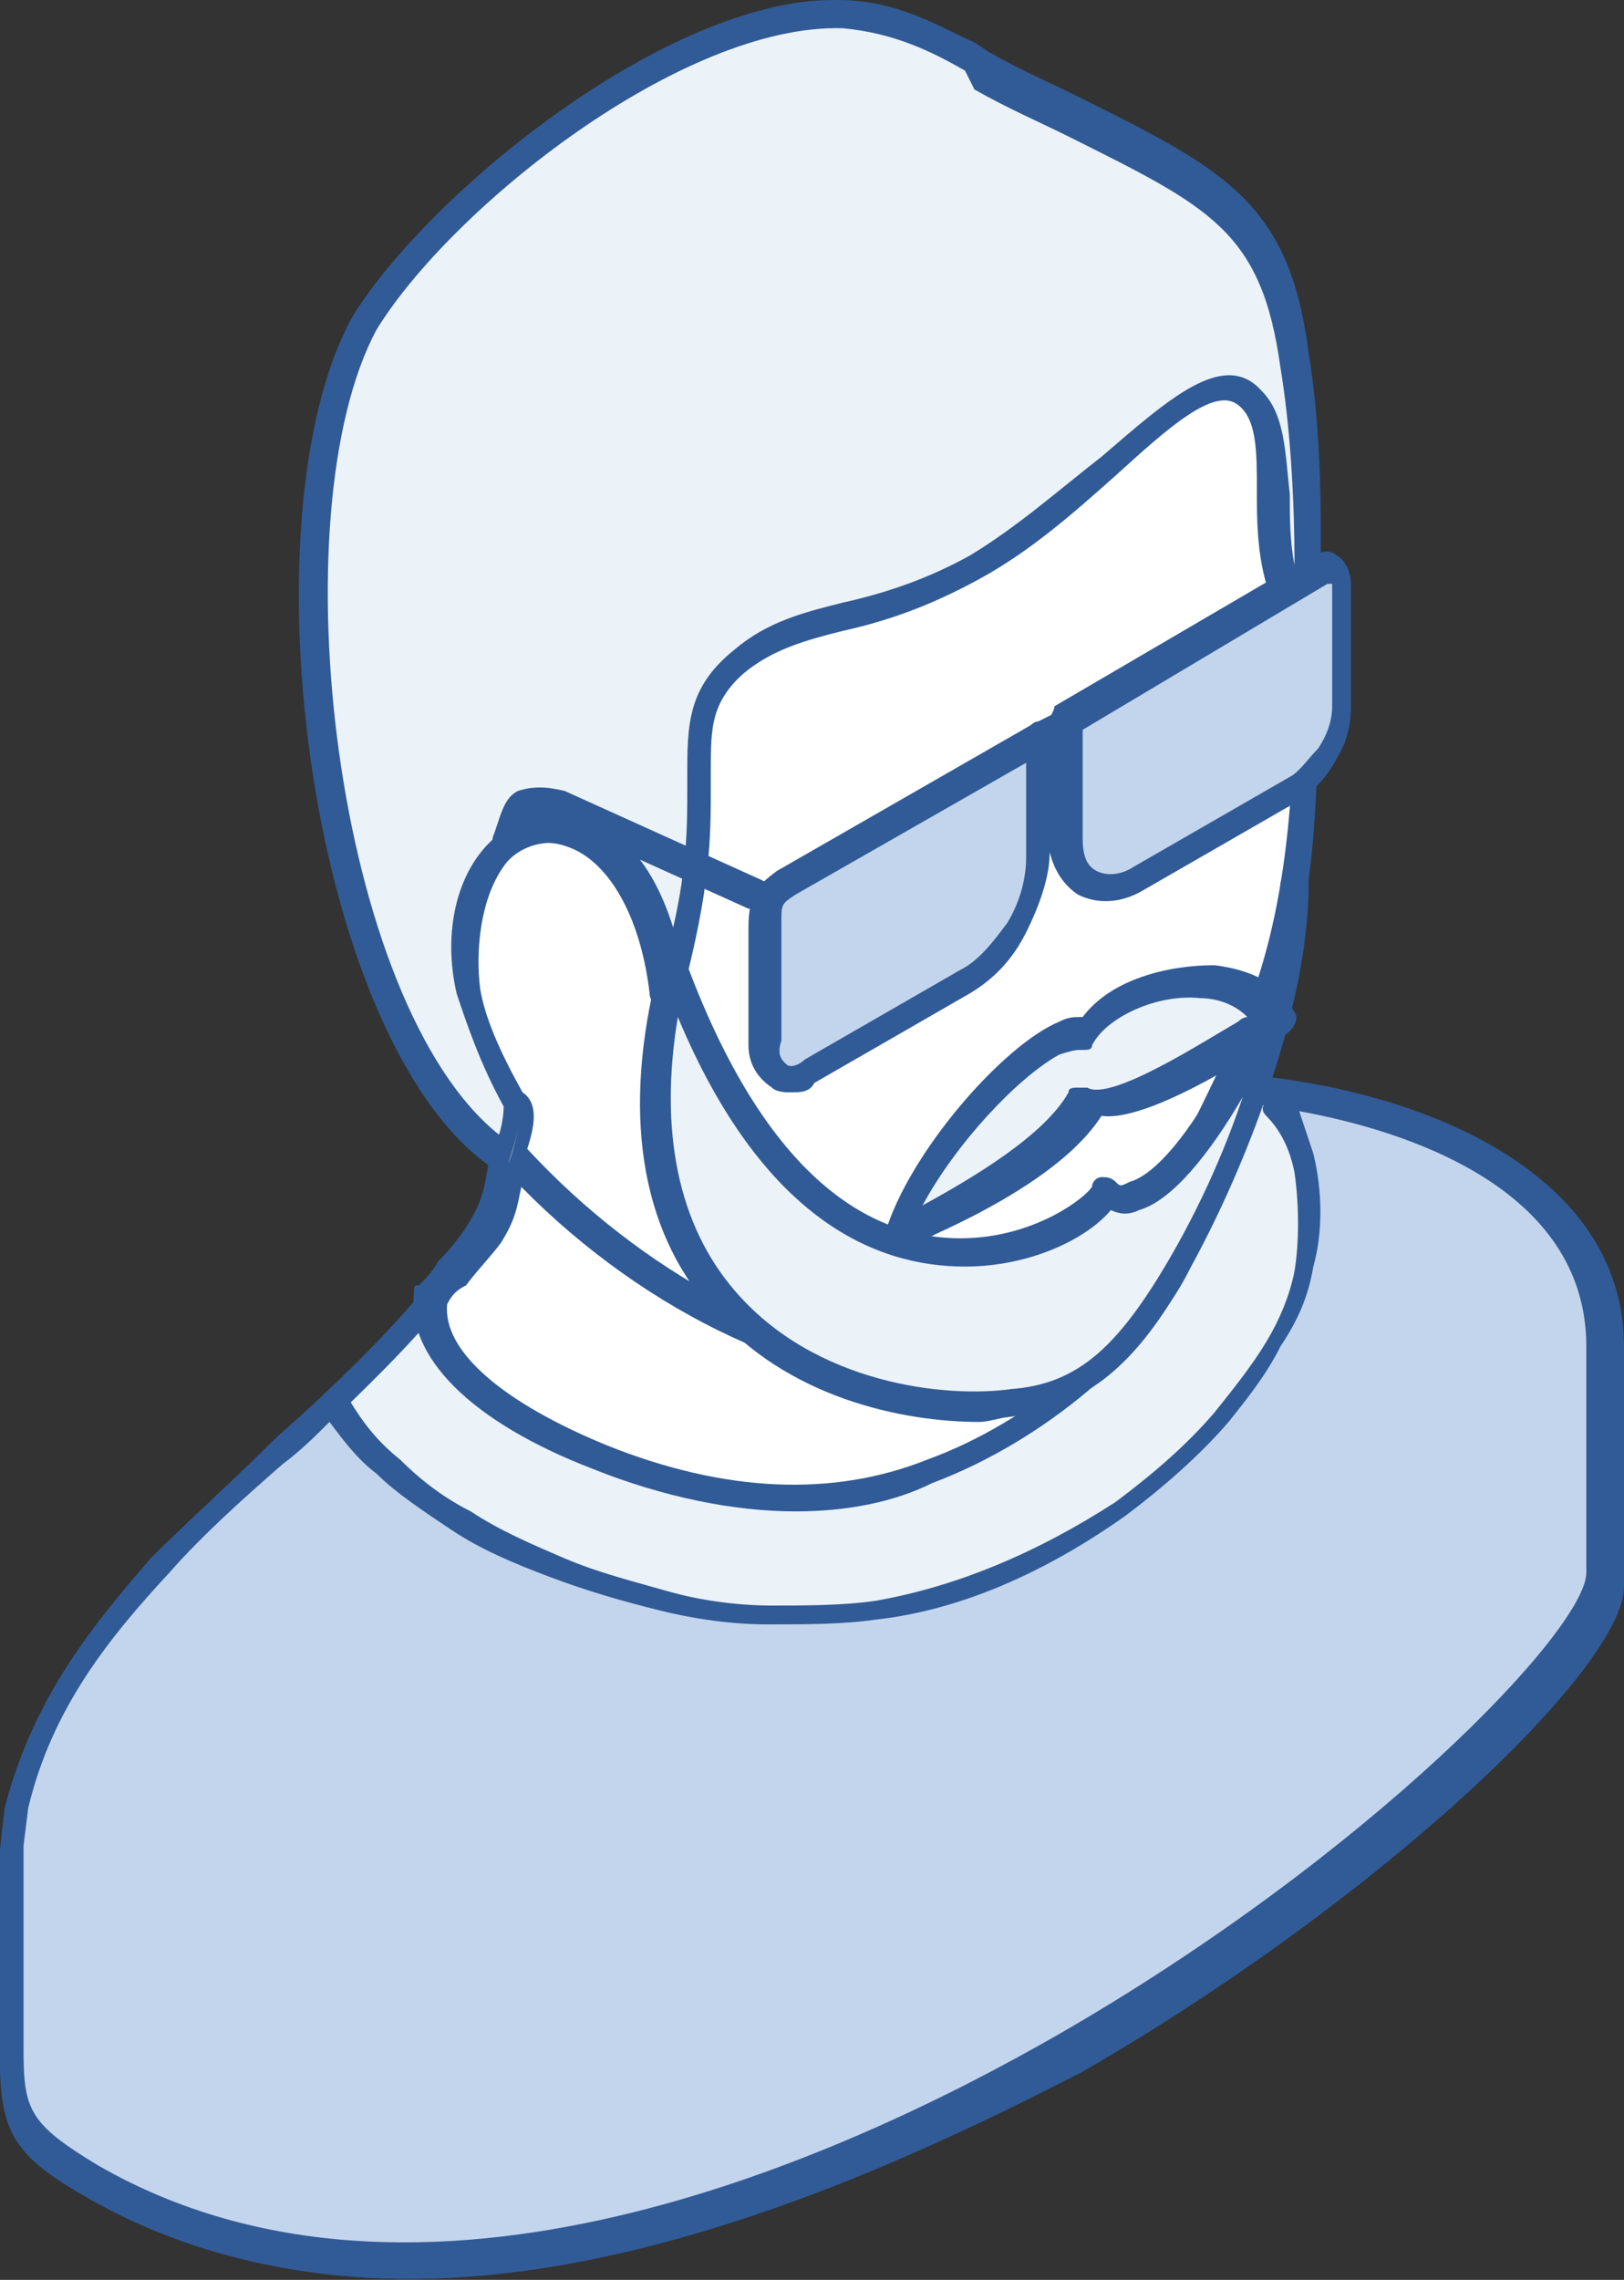
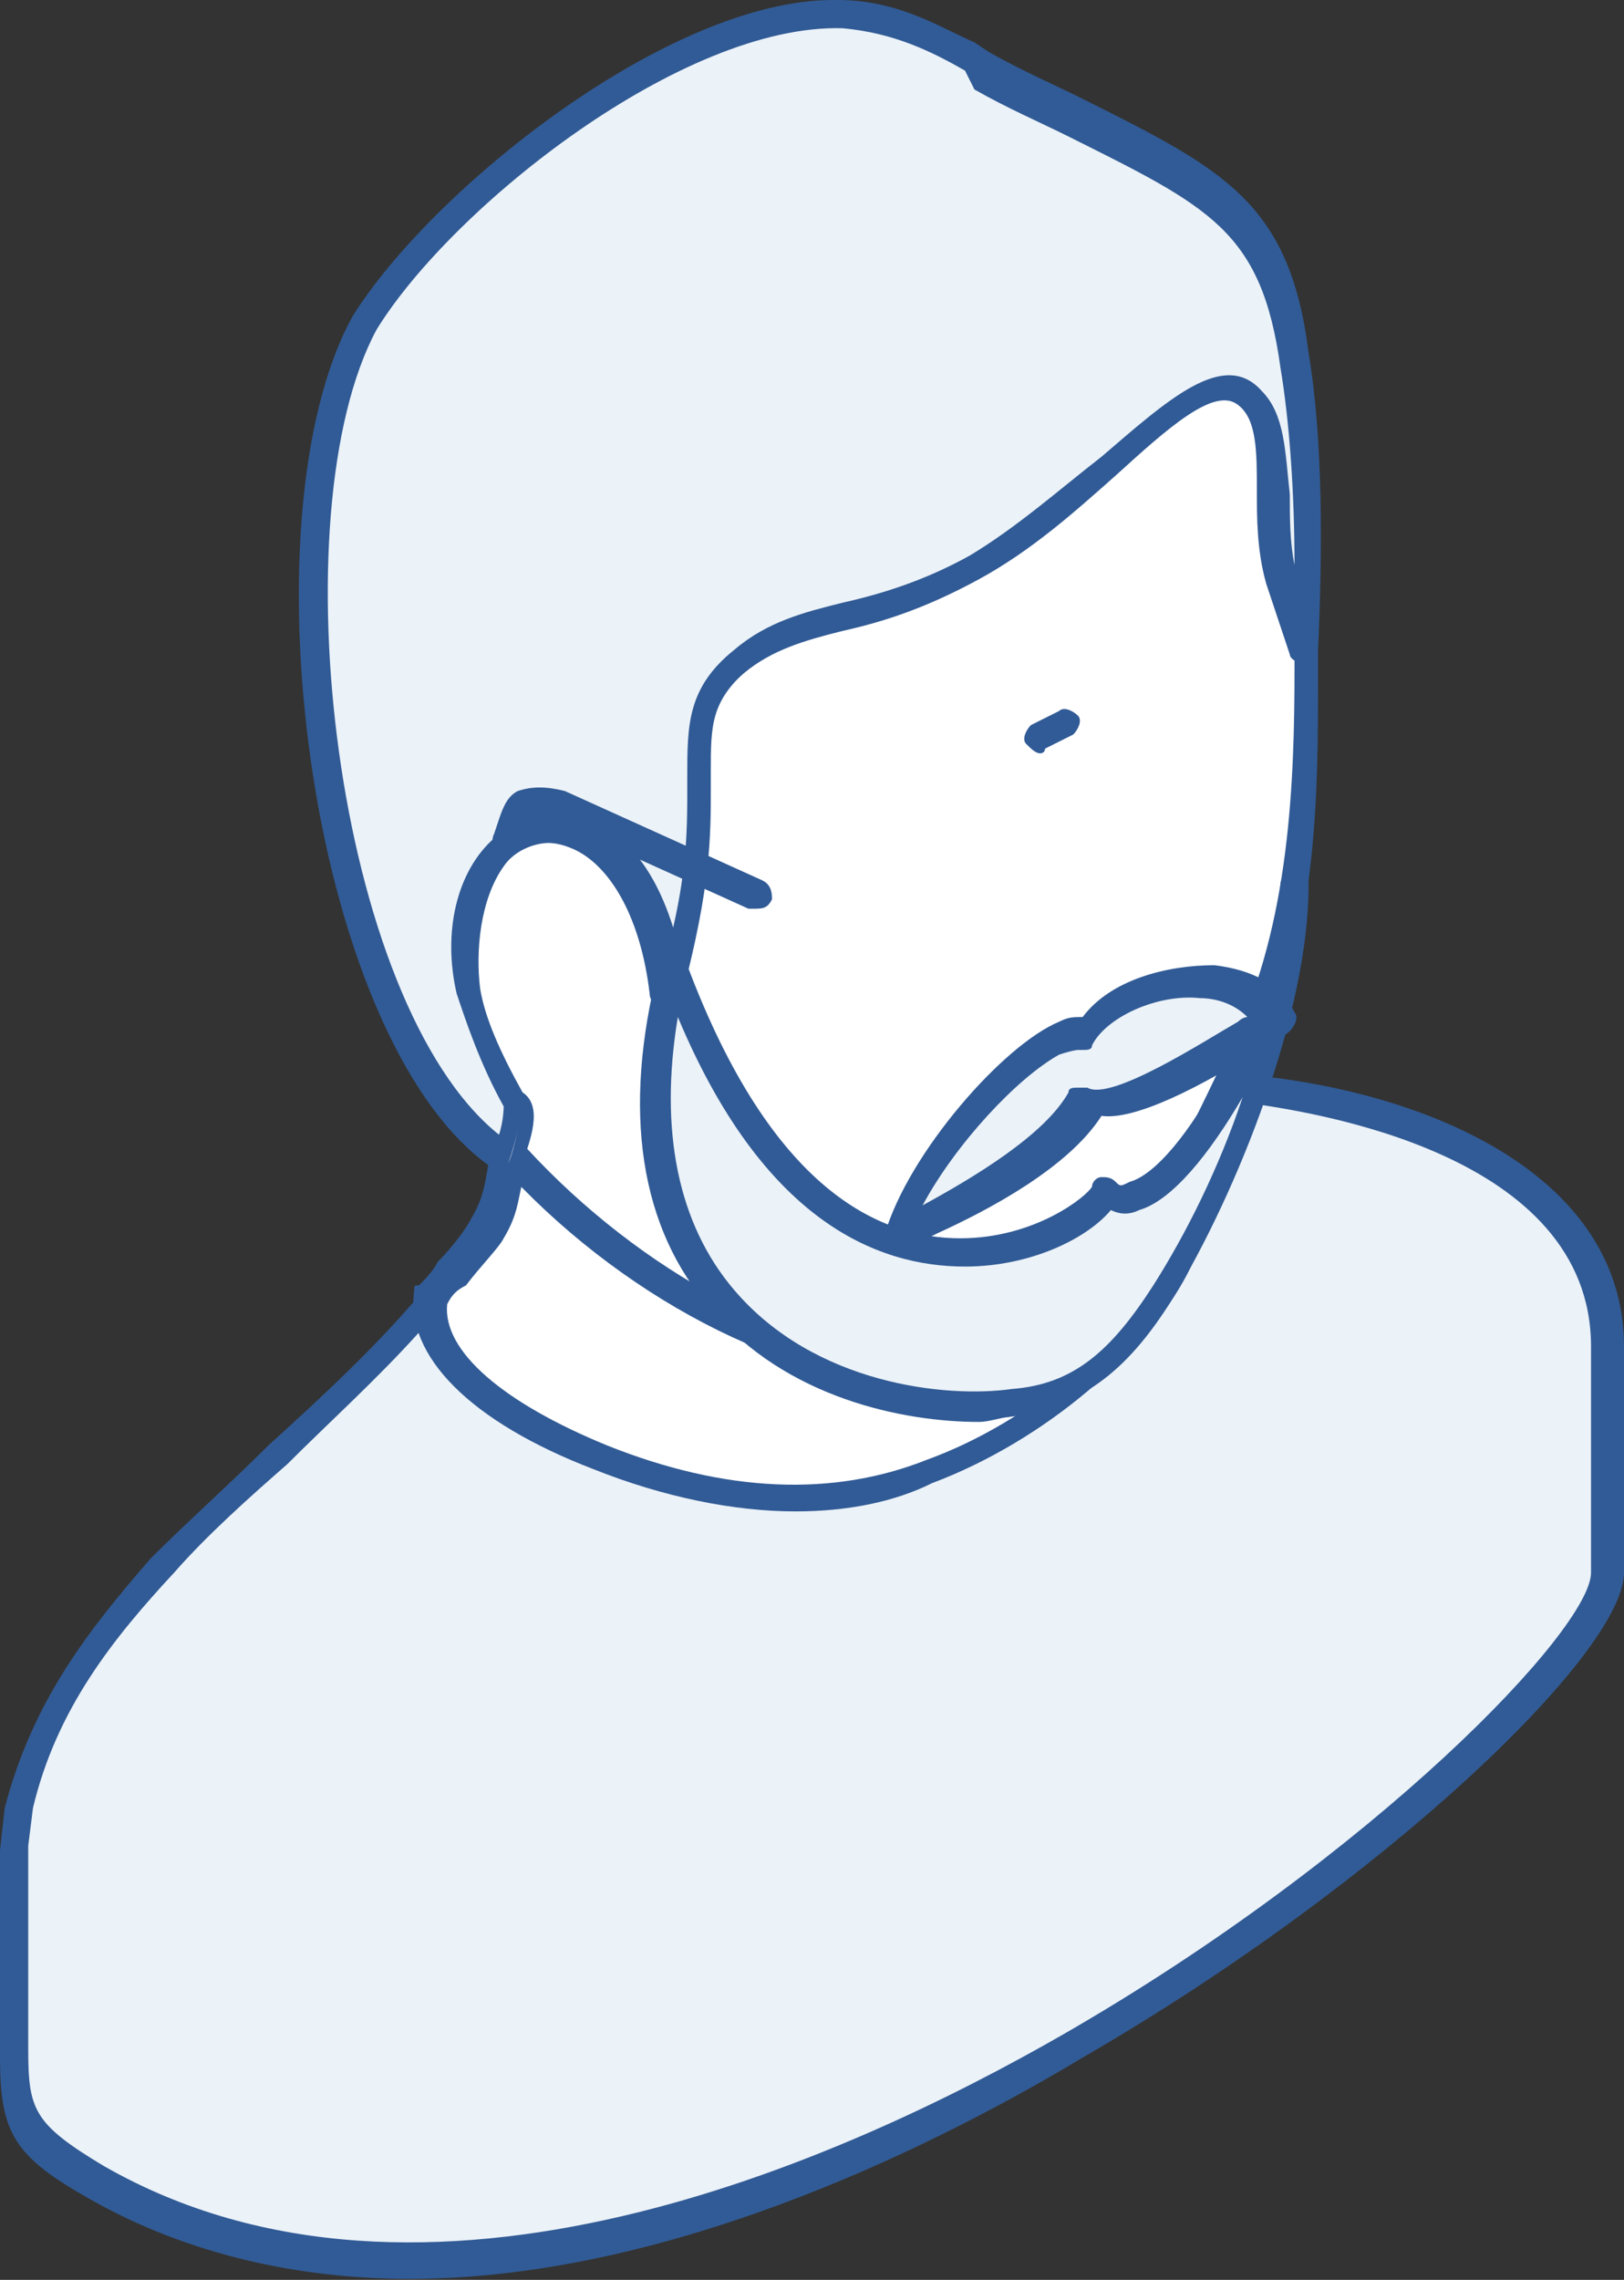
<svg xmlns="http://www.w3.org/2000/svg" width="57" height="80" viewBox="0 0 57 80" fill="none">
  <rect x="0" y="0" width="57" height="80" fill="#333333" stroke="none" />
  <path fill-rule="evenodd" clip-rule="evenodd" d="M56.339 55.514V47.583C56.339 41.14 48.408 38.827 43.121 38.496C42.626 39.487 42.13 40.313 41.634 41.305L41.469 41.635C42.956 44.94 37.834 49.896 32.713 51.879C28.913 53.366 24.782 52.705 21.147 51.383C17.182 49.896 14.869 47.748 15.2 45.766C12.391 49.235 8.756 51.879 5.617 55.183C3.304 57.827 1.487 60.14 0.495 63.774L0.33 64.435V65.096V65.922C0.33 68.07 0.33 70.218 0.33 72.366C0.33 74.679 0.66 75.34 3.304 76.826C23.46 88.227 56.339 60.14 56.339 55.514Z" fill="#EBF2F8" />
  <path fill-rule="evenodd" clip-rule="evenodd" d="M14.704 46.757C13.217 48.409 11.565 49.896 10.078 51.383C8.756 52.539 7.27 53.861 6.113 55.183C3.965 57.496 1.983 59.974 1.157 63.444L0.991 64.766V65.427V71.87C0.991 74.018 1.157 74.513 3.635 76C14.87 82.444 29.574 75.835 37.339 71.374C48.243 65.096 55.843 57.166 55.843 55.183V47.253C55.843 40.479 46.096 38.992 43.452 38.661C42.956 39.487 42.626 40.313 42.13 41.139C42.461 42.131 42.296 43.287 41.8 44.444C40.478 47.252 36.843 50.392 32.878 51.879C29.409 53.2 25.278 53.035 20.983 51.383C17.513 50.227 15.365 48.574 14.704 46.757ZM14.374 79.966C10.574 79.966 6.609 79.139 3.139 77.157C0.496 75.67 0 74.844 0 72.2V64.931L0.165 63.444C1.156 59.644 3.139 57.166 5.287 54.687C6.609 53.366 8.096 52.044 9.417 50.722C11.235 49.07 13.217 47.252 14.87 45.27C15.035 45.105 15.2 44.94 15.53 45.105C15.696 45.27 15.861 45.435 15.861 45.6C15.53 47.253 17.678 49.235 21.478 50.722C25.609 52.374 29.409 52.539 32.713 51.218C36.348 49.896 39.817 46.922 40.974 44.279C41.469 43.287 41.47 42.296 41.139 41.635C41.139 41.47 41.139 41.305 41.139 41.139L41.304 40.809C41.8 39.983 42.296 38.992 42.791 38C42.957 37.835 43.122 37.67 43.287 37.67C49.896 38.166 57 41.139 57 47.253V55.183C57 57.992 48.574 66.087 38 72.2C32.217 75.67 23.131 79.966 14.374 79.966Z" fill="#315B96" />
-   <path fill-rule="evenodd" clip-rule="evenodd" d="M56.34 55.513V47.583C56.34 41.8 49.897 39.322 44.609 38.661C45.105 39.322 45.436 39.983 45.601 40.974C45.931 42.296 45.931 43.618 45.601 44.609C45.436 45.435 45.105 46.426 44.609 47.252C44.114 48.078 43.453 49.07 42.792 49.896C41.801 51.053 40.644 52.209 39.157 53.035C36.679 54.852 33.705 56.174 30.566 56.67C29.41 56.835 28.088 56.835 26.931 56.835C25.775 56.835 24.453 56.67 23.296 56.339C21.975 56.009 20.818 55.678 19.497 55.183C18.175 54.687 17.183 54.192 16.027 53.531C15.036 52.87 14.21 52.209 13.383 51.548C12.557 50.887 12.062 50.061 11.566 49.235C9.583 51.218 7.27 53.035 5.453 55.018C3.14 57.661 1.323 59.974 0.331 63.609L0.166 64.27V64.931V65.757C0.166 67.905 0.166 70.052 0.166 72.2C0.166 74.513 0.497 75.174 3.14 76.661C23.462 88.226 56.34 60.139 56.34 55.513Z" fill="#C3D5ED" />
-   <path fill-rule="evenodd" clip-rule="evenodd" d="M11.565 49.895C11.07 50.391 10.574 50.887 9.913 51.382C8.591 52.539 7.104 53.861 5.948 55.182C3.8 57.495 1.817 59.974 0.991 63.443L0.826 64.765V65.426V71.869C0.826 74.017 0.991 74.513 3.47 76C14.704 82.443 29.409 75.834 37.174 71.374C48.078 65.095 55.678 57.165 55.678 55.182V47.252C55.678 41.634 49.235 39.652 45.6 38.991C45.765 39.487 45.931 39.982 46.096 40.478C46.426 41.8 46.426 43.287 46.096 44.443C45.931 45.434 45.6 46.261 44.939 47.252C44.444 48.243 43.783 49.069 43.122 49.895C42.13 51.052 40.809 52.208 39.487 53.2C36.678 55.182 33.704 56.504 30.73 56.834C29.574 57 28.252 57 26.93 57C25.774 57 24.452 56.834 23.13 56.504C21.809 56.174 20.652 55.843 19.331 55.347C18.009 54.852 16.852 54.356 15.861 53.695C14.87 53.034 13.878 52.373 13.217 51.713C12.556 51.217 12.061 50.556 11.565 49.895ZM14.374 79.965C10.574 79.965 6.609 79.139 3.139 77.156C0.496 75.669 0 74.843 0 72.2V64.93L0.165 63.443C1.156 59.643 3.139 57.165 5.287 54.687C6.609 53.365 8.096 52.043 9.417 50.721C10.078 50.06 10.739 49.565 11.4 48.904C11.565 48.739 11.73 48.739 11.896 48.739C12.061 48.739 12.226 48.904 12.226 49.069C12.722 49.895 13.217 50.556 14.043 51.217C14.704 51.878 15.53 52.539 16.522 53.034C17.513 53.695 18.67 54.191 19.826 54.687C20.983 55.182 22.304 55.513 23.461 55.843C24.617 56.173 25.939 56.339 27.096 56.339C28.252 56.339 29.574 56.339 30.73 56.173C33.539 55.678 36.348 54.521 39.157 52.704C40.478 51.713 41.635 50.721 42.626 49.565C43.287 48.739 43.948 47.913 44.444 47.087C44.939 46.261 45.27 45.434 45.435 44.608C45.6 43.617 45.6 42.295 45.435 41.139C45.27 40.313 44.939 39.652 44.444 39.156C44.278 38.991 44.278 38.826 44.444 38.66C44.609 38.495 44.774 38.33 44.939 38.33C48.574 38.826 57 40.808 57 47.747V55.678C57 58.487 48.574 66.582 38 72.695C32.217 75.669 23.131 79.965 14.374 79.965Z" fill="#315B96" />
  <path fill-rule="evenodd" clip-rule="evenodd" d="M15.2 45.435C15.695 44.94 16.852 43.618 17.182 43.122C17.843 41.966 17.843 41.635 18.008 40.313C23.626 46.757 36.513 50.557 41.634 41.47C43.121 44.774 37.999 49.731 32.878 51.714C29.078 53.2 24.947 52.54 21.312 51.218C17.182 49.566 14.704 47.418 15.2 45.435Z" fill="white" />
  <path fill-rule="evenodd" clip-rule="evenodd" d="M15.695 45.765C15.53 47.417 17.678 49.235 21.313 50.722C25.443 52.374 29.243 52.539 32.548 51.217C36.182 49.896 39.652 46.922 40.809 44.278C40.974 43.783 41.139 43.287 41.139 42.791C39.322 45.435 36.678 46.922 33.374 47.252C28.252 47.748 22.139 45.435 18.339 41.47C18.174 42.13 18.174 42.626 17.678 43.452C17.513 43.783 16.852 44.443 16.356 45.104C16.026 45.27 15.861 45.435 15.695 45.765ZM27.922 53.035C25.774 53.035 23.296 52.539 20.817 51.548C16.521 49.896 14.209 47.583 14.539 45.27C14.539 45.104 14.539 45.104 14.704 45.104C14.869 44.939 15.2 44.609 15.365 44.278C15.861 43.783 16.356 43.122 16.522 42.791C17.017 41.965 17.017 41.47 17.183 40.644V40.313C17.183 40.148 17.348 39.983 17.513 39.817C17.678 39.817 18.009 39.817 18.009 39.983C21.643 44.113 27.922 46.757 33.043 46.261C36.513 45.93 39.156 44.113 40.809 41.139C40.974 40.974 41.139 40.809 41.304 40.809C41.469 40.809 41.635 40.974 41.8 41.139C42.295 42.13 42.13 43.287 41.635 44.609C40.313 47.417 36.678 50.556 32.713 52.044C31.391 52.704 29.739 53.035 27.922 53.035Z" fill="#315B96" />
  <path fill-rule="evenodd" clip-rule="evenodd" d="M38.33 45.765C40.478 43.782 42.13 40.148 43.782 36.678C46.095 32.052 45.93 26.93 45.93 22.635L45.104 20.156C44.773 19.165 44.773 18.009 44.773 17.017C44.773 15.695 44.773 14.374 43.947 13.713C42.791 12.722 40.973 14.209 38.991 16.026C37.504 17.348 36.017 18.669 34.364 19.661C32.712 20.652 31.06 20.982 29.738 21.478C28.417 21.808 27.095 22.139 26.104 22.965C24.451 24.287 24.617 25.443 24.617 27.261C24.617 29.078 24.782 30.895 23.625 34.695C23.46 33.704 23.295 32.713 22.965 31.887C22.634 31.226 22.304 30.565 21.808 30.069C21.312 29.574 20.651 29.078 19.825 29.078H19.66H19.495C16.852 29.078 16.025 32.713 16.521 34.695C16.852 36.017 17.512 37.504 18.173 38.495C18.338 38.826 18.173 39.817 18.008 40.313C21.973 44.774 27.756 47.913 32.547 47.913C34.365 48.078 36.843 47.252 38.33 45.765Z" fill="white" />
  <path fill-rule="evenodd" clip-rule="evenodd" d="M18.505 40.313C22.47 44.609 27.922 47.583 32.383 47.583C34.366 47.583 36.679 46.756 38 45.435C39.818 43.617 41.47 40.313 42.957 37.174L43.287 36.513C45.27 32.383 45.435 27.426 45.435 23.461V22.8L44.609 20.322C44.279 19.165 44.279 18.009 44.279 17.017C44.279 15.696 44.279 14.539 43.618 14.043C42.792 13.383 41.139 14.87 39.322 16.522C37.835 17.843 36.348 19.165 34.531 20.157C32.714 21.148 31.227 21.643 29.74 21.974C28.418 22.304 27.261 22.635 26.27 23.461C24.948 24.617 24.948 25.443 24.948 27.096V27.591C24.948 29.409 24.948 31.061 23.957 34.861C23.957 35.026 23.627 35.191 23.461 35.191C23.296 35.191 22.966 35.026 22.966 34.696C22.8 33.704 22.635 32.713 22.305 32.052C21.974 31.391 21.644 30.73 21.314 30.4C20.983 30.07 20.322 29.574 19.661 29.574L19.496 29.078V29.574H19.331C18.67 29.574 18.009 29.904 17.679 30.4C16.853 31.556 16.687 33.374 16.853 34.696C17.018 35.687 17.513 36.843 18.34 38.33C18.835 38.661 18.835 39.322 18.505 40.313ZM32.383 48.574C27.592 48.574 21.644 45.435 17.513 40.809C17.348 40.643 17.348 40.478 17.348 40.313C17.514 39.487 17.679 38.991 17.513 38.826C16.687 37.339 16.192 35.852 15.861 34.861C15.531 33.374 15.696 31.061 16.853 29.739C17.514 28.913 18.34 28.582 19.331 28.582H19.496H19.661C20.487 28.582 21.314 29.078 21.974 29.739C22.47 30.235 22.8 30.896 23.131 31.722C23.296 32.052 23.296 32.217 23.461 32.548C23.957 30.4 23.957 28.913 23.957 27.756V27.261C23.957 25.443 23.957 24.122 25.609 22.8C26.766 21.809 28.087 21.478 29.409 21.148C30.896 20.817 32.383 20.322 33.87 19.496C35.522 18.504 37.009 17.183 38.496 16.026C40.809 14.043 42.792 12.226 44.114 13.713C44.94 14.539 44.94 15.861 45.105 17.348C45.105 18.339 45.105 19.496 45.435 20.322L46.261 22.8V22.965V23.791C46.261 27.756 46.261 32.878 44.114 37.339L43.783 38C42.296 41.304 40.644 44.609 38.496 46.591C37.174 47.583 34.696 48.574 32.383 48.574Z" fill="#315B96" />
  <path fill-rule="evenodd" clip-rule="evenodd" d="M12.887 11.4C9.253 18.174 11.566 36.678 17.844 40.808C18.009 40.478 18.34 39.156 18.174 38.66C17.514 37.504 16.853 36.017 16.522 34.861C15.2 28.747 22.47 25.939 23.627 34.861C24.783 31.061 24.618 29.243 24.618 27.426C24.618 25.608 24.453 24.452 26.105 23.13C27.096 22.304 28.418 21.974 29.74 21.643C31.227 21.313 32.714 20.817 34.366 19.826C36.018 18.834 37.67 17.513 38.992 16.191C41.14 14.373 42.792 12.721 43.948 13.878C44.609 14.539 44.609 15.861 44.774 17.182C44.774 18.174 44.774 19.33 45.105 20.321L45.931 22.8C46.096 19.495 46.096 15.695 45.6 12.556C44.774 6.443 41.966 6.278 34.531 2.313C33.374 1.652 31.722 0.66 29.575 0.495C23.957 0.33 15.531 6.939 12.887 11.4Z" fill="#EBF2F8" />
  <path fill-rule="evenodd" clip-rule="evenodd" d="M13.218 11.565C9.749 18.009 11.731 35.191 17.514 39.817C17.679 39.322 17.679 38.826 17.679 38.826C16.853 37.339 16.357 35.852 16.027 34.861C15.531 32.713 16.027 30.565 17.349 29.409C18.34 28.583 19.496 28.252 20.653 28.748C21.479 29.078 22.801 29.904 23.627 32.548C24.122 30.4 24.122 28.913 24.122 27.756V27.261C24.122 25.444 24.122 24.122 25.775 22.8C26.931 21.809 28.253 21.478 29.575 21.148C31.062 20.817 32.548 20.322 34.035 19.496C35.688 18.504 37.175 17.183 38.662 16.026C40.975 14.043 42.957 12.226 44.279 13.713C45.105 14.539 45.105 15.861 45.27 17.348C45.27 18.174 45.27 19 45.435 19.826C45.435 17.348 45.27 14.87 44.94 12.887C44.279 8.096 42.462 7.27 37.505 4.791C36.514 4.296 35.357 3.8 34.201 3.139L33.87 2.478C32.714 1.817 31.392 1.157 29.575 0.991C23.957 0.826 15.862 7.27 13.218 11.565ZM17.844 41.139C17.679 41.139 17.679 41.139 17.514 41.139C10.905 37.009 8.427 18.174 12.392 11.07C15.201 6.609 23.462 0 29.244 0H29.409C31.557 0 33.044 0.991 34.201 1.487L34.696 1.817C35.853 2.478 37.01 2.974 38.001 3.47C42.957 5.948 45.27 7.104 45.931 12.391C46.427 15.365 46.427 19.165 46.262 22.8C46.262 22.965 46.096 23.296 45.766 23.296C45.601 23.296 45.27 23.13 45.27 22.965L44.444 20.487C44.114 19.33 44.114 18.174 44.114 17.183C44.114 15.861 44.114 14.704 43.453 14.209C42.627 13.548 40.975 15.035 39.157 16.687C37.67 18.009 36.183 19.33 34.366 20.322C32.549 21.313 31.062 21.809 29.575 22.139C28.253 22.47 27.096 22.8 26.105 23.626C24.783 24.783 24.783 25.609 24.783 27.261V27.756C24.783 29.574 24.783 31.226 23.792 35.026C23.792 35.191 23.462 35.356 23.296 35.356C23.131 35.356 22.801 35.191 22.801 34.861C22.47 32.052 21.314 30.235 19.992 29.739C19.166 29.409 18.34 29.574 17.679 30.235C16.853 30.896 16.192 32.548 16.688 34.696C16.853 35.687 17.349 36.843 18.175 38.331C18.505 38.991 17.844 40.809 17.844 40.809C18.175 40.974 18.175 41.139 17.844 41.139C18.009 41.139 17.844 41.139 17.844 41.139Z" fill="#315B96" />
  <path fill-rule="evenodd" clip-rule="evenodd" d="M31.557 43.452C33.044 42.626 37.009 40.809 38.165 38.661C39.322 39.322 43.287 36.678 44.774 35.852C43.948 33.705 39.322 34.365 38.165 36.348C37.009 35.687 32.383 40.313 31.557 43.452Z" fill="#EBF2F8" />
  <path fill-rule="evenodd" clip-rule="evenodd" d="M37.834 36.843C37.834 36.843 37.669 36.843 37.174 37.008C35.687 37.834 33.539 40.147 32.382 42.295C34.2 41.304 36.678 39.817 37.504 38.33C37.504 38.165 37.669 38.165 37.834 38.165C38 38.165 38.165 38.165 38.165 38.165C38.991 38.66 42.295 36.513 43.452 35.852C43.617 35.687 43.782 35.687 43.782 35.687C43.287 35.191 42.626 35.026 42.13 35.026C40.643 34.861 38.826 35.687 38.33 36.678C38.33 36.843 38.165 36.843 38 36.843C38.165 36.843 38 36.843 37.834 36.843ZM31.556 43.947C31.391 43.947 31.391 43.947 31.226 43.782C31.061 43.617 31.061 43.452 31.061 43.287C31.887 40.478 35.191 36.678 37.174 35.852C37.504 35.687 37.669 35.687 38 35.687C38.991 34.365 40.974 33.869 42.626 33.869C43.947 34.034 44.939 34.53 45.434 35.521C45.6 35.687 45.434 36.017 45.269 36.182C45.104 36.347 44.774 36.513 44.443 36.678C42.13 38.165 39.817 39.321 38.661 39.156C37.504 40.974 34.695 42.461 32.878 43.287C32.548 43.452 32.217 43.617 32.052 43.782C31.721 43.947 31.556 43.947 31.556 43.947Z" fill="#315B96" />
  <path fill-rule="evenodd" clip-rule="evenodd" d="M23.626 34.035C20.322 47.252 30.731 49.896 35.522 49.4C37.505 49.235 39.157 48.244 40.974 45.6C43.287 41.965 45.6 35.687 45.6 31.392C44.94 36.679 40.479 43.783 38.992 41.965C38.331 43.122 28.913 48.409 23.626 34.035Z" fill="#EBF2F8" />
  <path fill-rule="evenodd" clip-rule="evenodd" d="M23.791 35.687C23.13 39.652 23.791 42.957 25.773 45.27C28.582 48.574 33.208 49.07 35.521 48.739C37.669 48.574 38.991 47.418 40.478 45.105C41.634 43.287 42.791 40.974 43.617 38.496C42.461 40.478 41.139 42.131 39.982 42.461C39.652 42.626 39.321 42.626 38.991 42.461C38.165 43.452 36.182 44.444 33.869 44.444C30.73 44.444 26.765 42.791 23.791 35.687ZM34.365 49.896C31.721 49.896 27.591 49.07 24.947 45.931C22.469 43.122 21.808 38.992 23.13 33.87C23.13 33.705 23.295 33.539 23.626 33.539C23.956 33.539 24.121 33.705 24.121 33.87C27.095 41.8 30.895 43.452 33.704 43.452C36.347 43.452 38.165 41.965 38.33 41.635C38.33 41.47 38.495 41.305 38.66 41.305C38.826 41.305 38.991 41.305 39.156 41.47C39.321 41.635 39.321 41.635 39.652 41.47C41.469 40.974 44.608 35.357 44.939 31.061C44.939 30.731 45.269 30.565 45.434 30.565C45.765 30.565 45.93 30.731 45.93 31.061C45.93 35.522 43.452 41.8 41.139 45.6C39.487 48.244 37.834 49.4 35.356 49.731C35.191 49.731 34.695 49.896 34.365 49.896Z" fill="#315B96" />
-   <path fill-rule="evenodd" clip-rule="evenodd" d="M37.505 25.444C40.313 23.792 42.626 22.47 45.6 20.818L46.261 20.487C46.922 20.157 47.087 19.992 47.087 20.983V25.113C47.087 25.609 46.922 26.27 46.592 26.766C46.261 27.261 45.931 27.757 45.435 28.087L39.983 31.226C39.322 31.557 38.661 31.722 38.166 31.392C37.67 31.061 37.34 30.566 37.34 29.739V25.444H37.505ZM36.513 25.939V30.07C36.513 30.896 36.183 31.722 35.687 32.548C35.192 33.374 34.531 34.035 33.87 34.531L28.418 37.67C27.922 38 27.592 38 27.261 37.835C26.931 37.67 26.766 37.34 26.766 36.679V32.548C26.766 31.722 26.931 31.557 27.592 31.226L28.418 30.731C31.227 28.913 33.705 27.426 36.513 25.939Z" fill="#C3D5ED" />
-   <path fill-rule="evenodd" clip-rule="evenodd" d="M38 25.609V29.409C38 30.07 38.165 30.4 38.496 30.566C38.826 30.731 39.322 30.731 39.817 30.4L45.27 27.261C45.6 27.096 45.93 26.6 46.261 26.27C46.591 25.774 46.756 25.279 46.756 24.783V20.652V20.487H46.591L38 25.609ZM27.591 37.339C27.756 37.505 28.087 37.339 28.252 37.174L33.704 34.035C34.365 33.705 34.861 33.044 35.356 32.383C35.852 31.557 36.017 30.731 36.017 30.07V26.765L27.922 31.392C27.426 31.722 27.426 31.722 27.426 32.383V36.513C27.261 37.009 27.426 37.174 27.591 37.339ZM27.756 38.331C27.591 38.331 27.261 38.331 27.096 38.166C26.6 37.835 26.27 37.339 26.27 36.678V32.548C26.27 31.392 26.6 31.061 27.261 30.566L36.183 25.444C36.348 25.279 36.513 25.279 36.678 25.444C36.843 25.444 36.843 25.609 36.843 25.609V25.279C36.843 25.113 37.009 24.948 37.009 24.783L45.765 19.661C46.096 19.496 46.591 19.165 46.922 19.496C47.252 19.661 47.417 20.157 47.417 20.487V20.652V24.783C47.417 25.444 47.252 26.105 46.922 26.6C46.591 27.261 46.096 27.757 45.6 28.087L40.148 31.226C39.322 31.722 38.496 31.722 37.835 31.392C37.339 31.061 37.009 30.566 36.843 29.905C36.843 30.731 36.513 31.722 36.017 32.713C35.522 33.705 34.861 34.365 34.035 34.861L28.582 38C28.417 38.331 28.087 38.331 27.756 38.331Z" fill="#315B96" />
  <path fill-rule="evenodd" clip-rule="evenodd" d="M26.435 31.887H26.27L19.331 28.748C19 28.583 18.835 28.583 18.67 28.748C18.67 28.748 18.505 28.913 18.505 29.078L18.339 29.574C18.339 29.905 18.009 30.07 17.678 29.905C17.348 29.905 17.183 29.574 17.348 29.244L17.513 28.748C17.678 28.252 17.844 27.922 18.174 27.757C18.67 27.591 19.165 27.591 19.826 27.757L26.765 30.896C27.096 31.061 27.096 31.392 27.096 31.557C26.931 31.887 26.765 31.887 26.435 31.887Z" fill="#315B96" />
  <path fill-rule="evenodd" clip-rule="evenodd" d="M36.513 26.435C36.348 26.435 36.183 26.27 36.018 26.105C35.852 25.94 36.018 25.609 36.183 25.444L37.174 24.948C37.339 24.783 37.67 24.948 37.835 25.113C38 25.279 37.835 25.609 37.67 25.774L36.679 26.27C36.679 26.435 36.513 26.435 36.513 26.435Z" fill="#315B96" />
</svg>